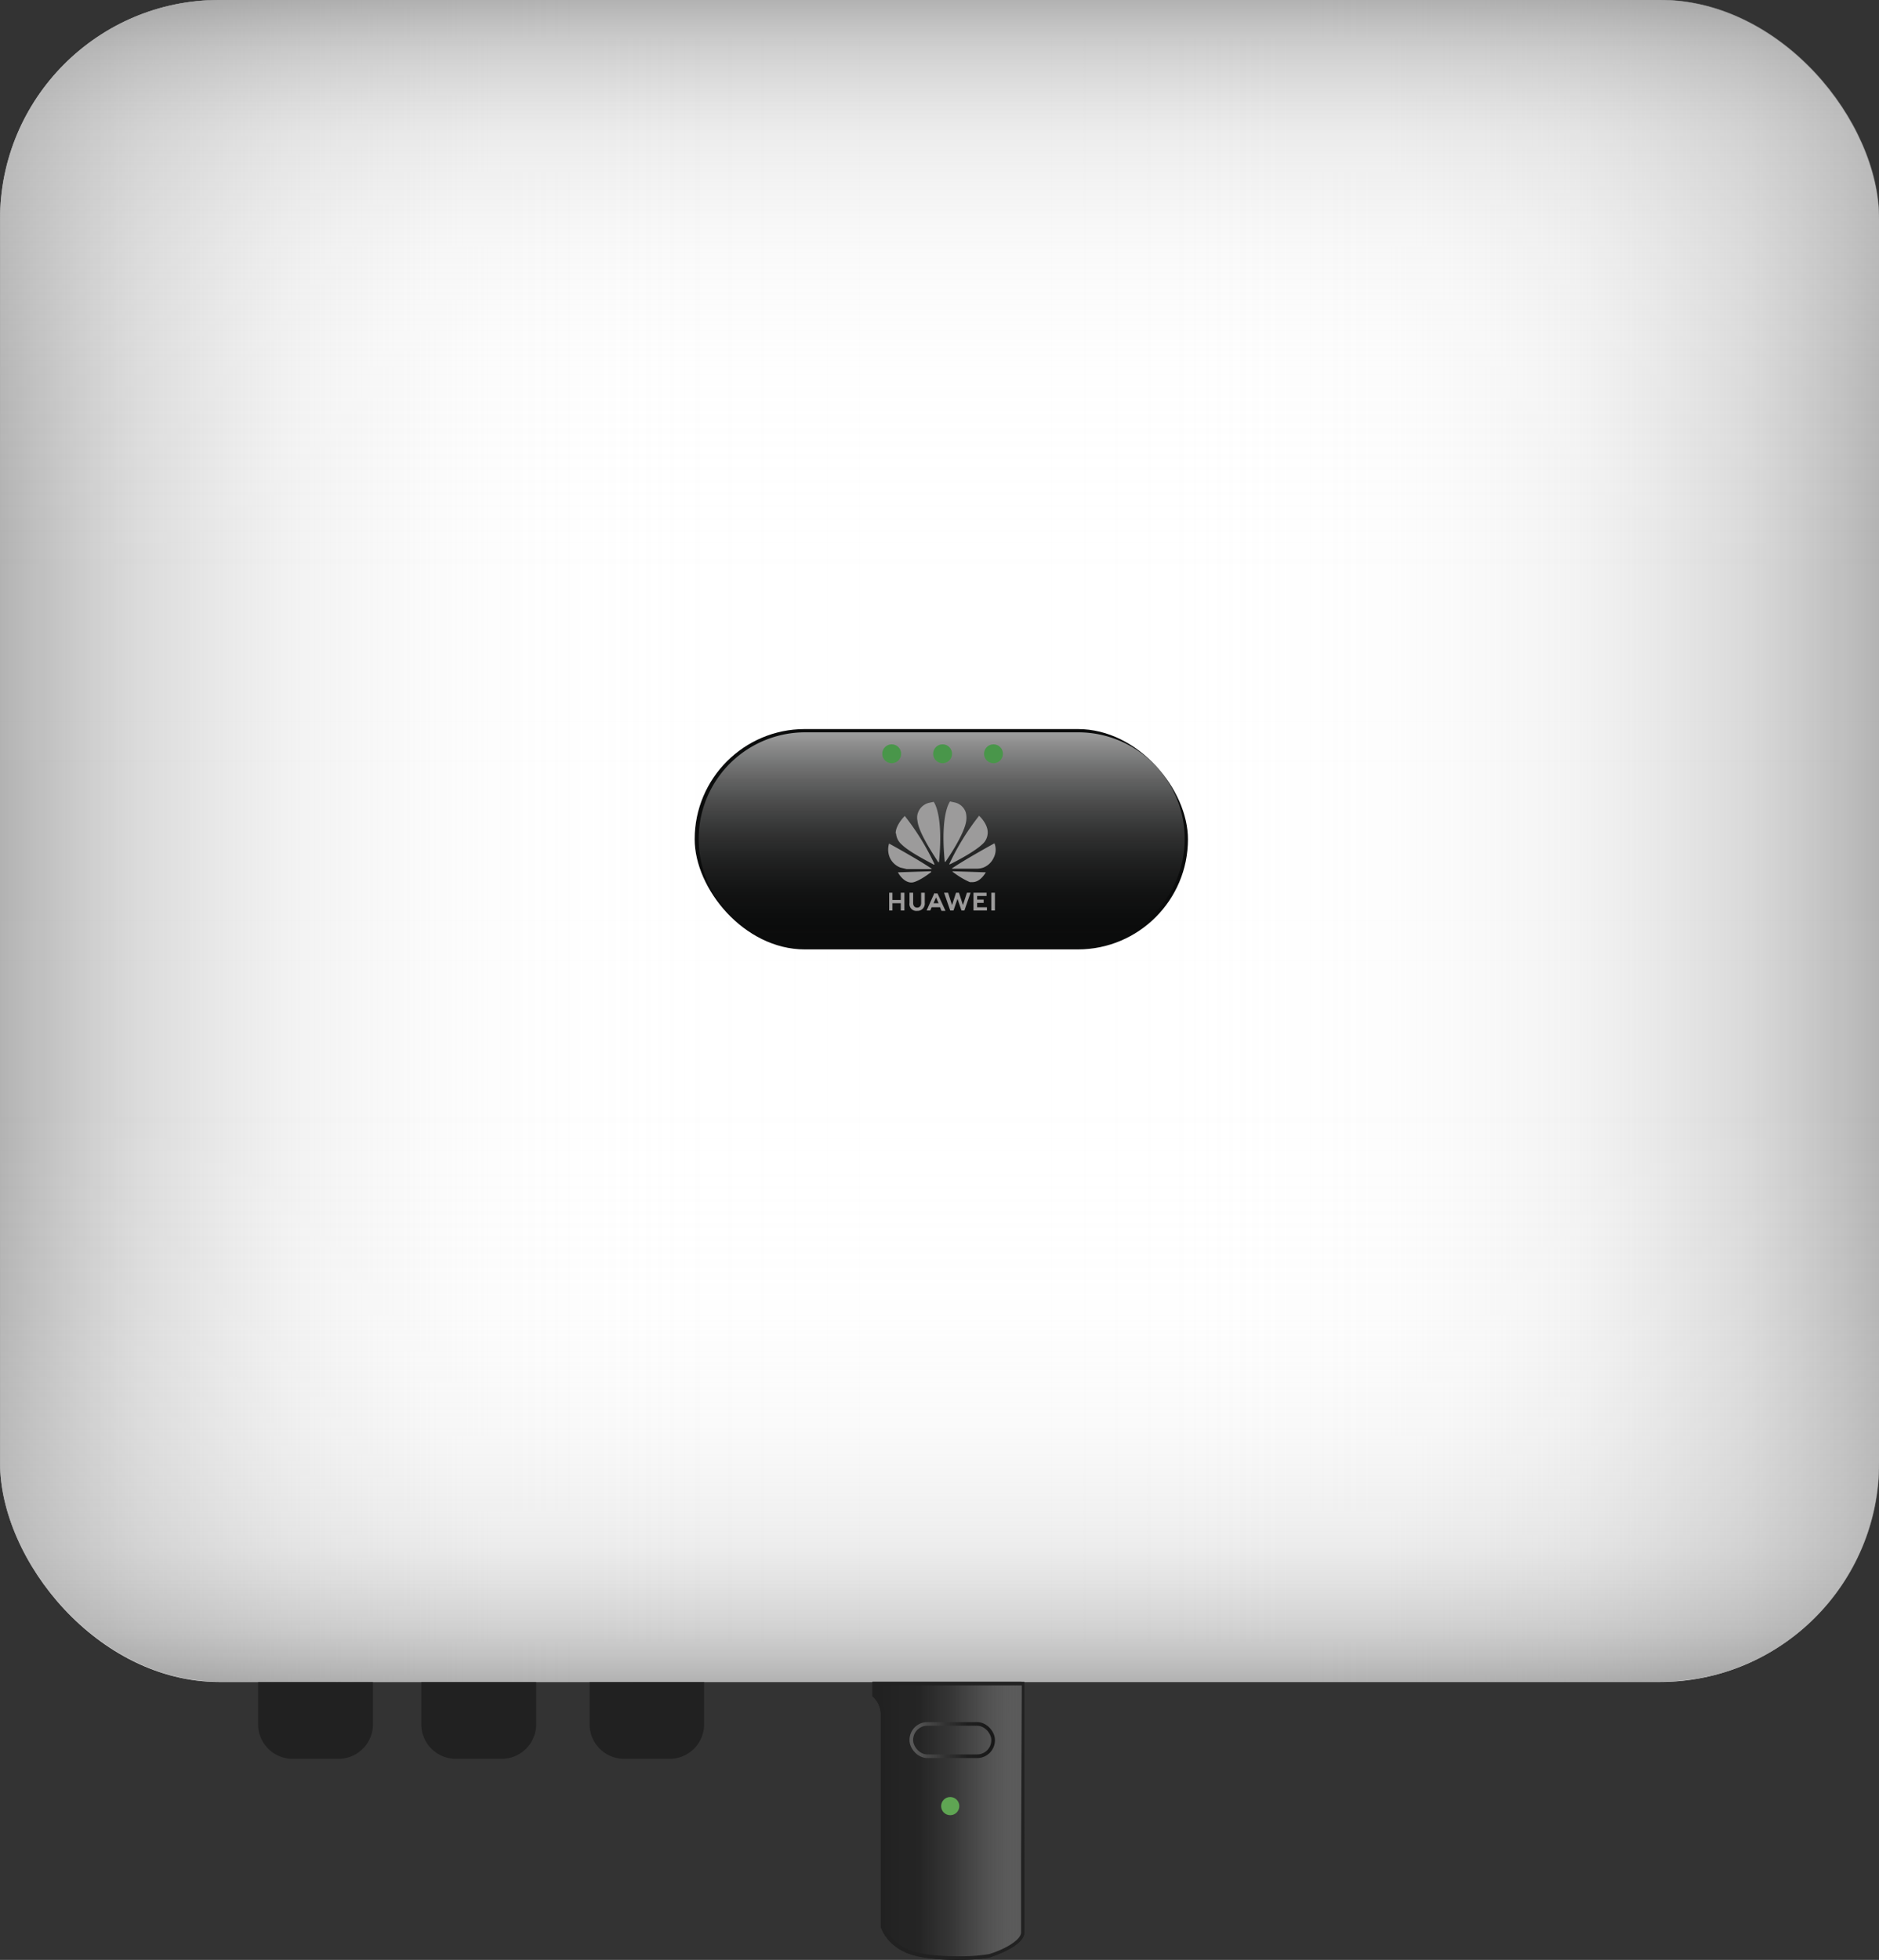
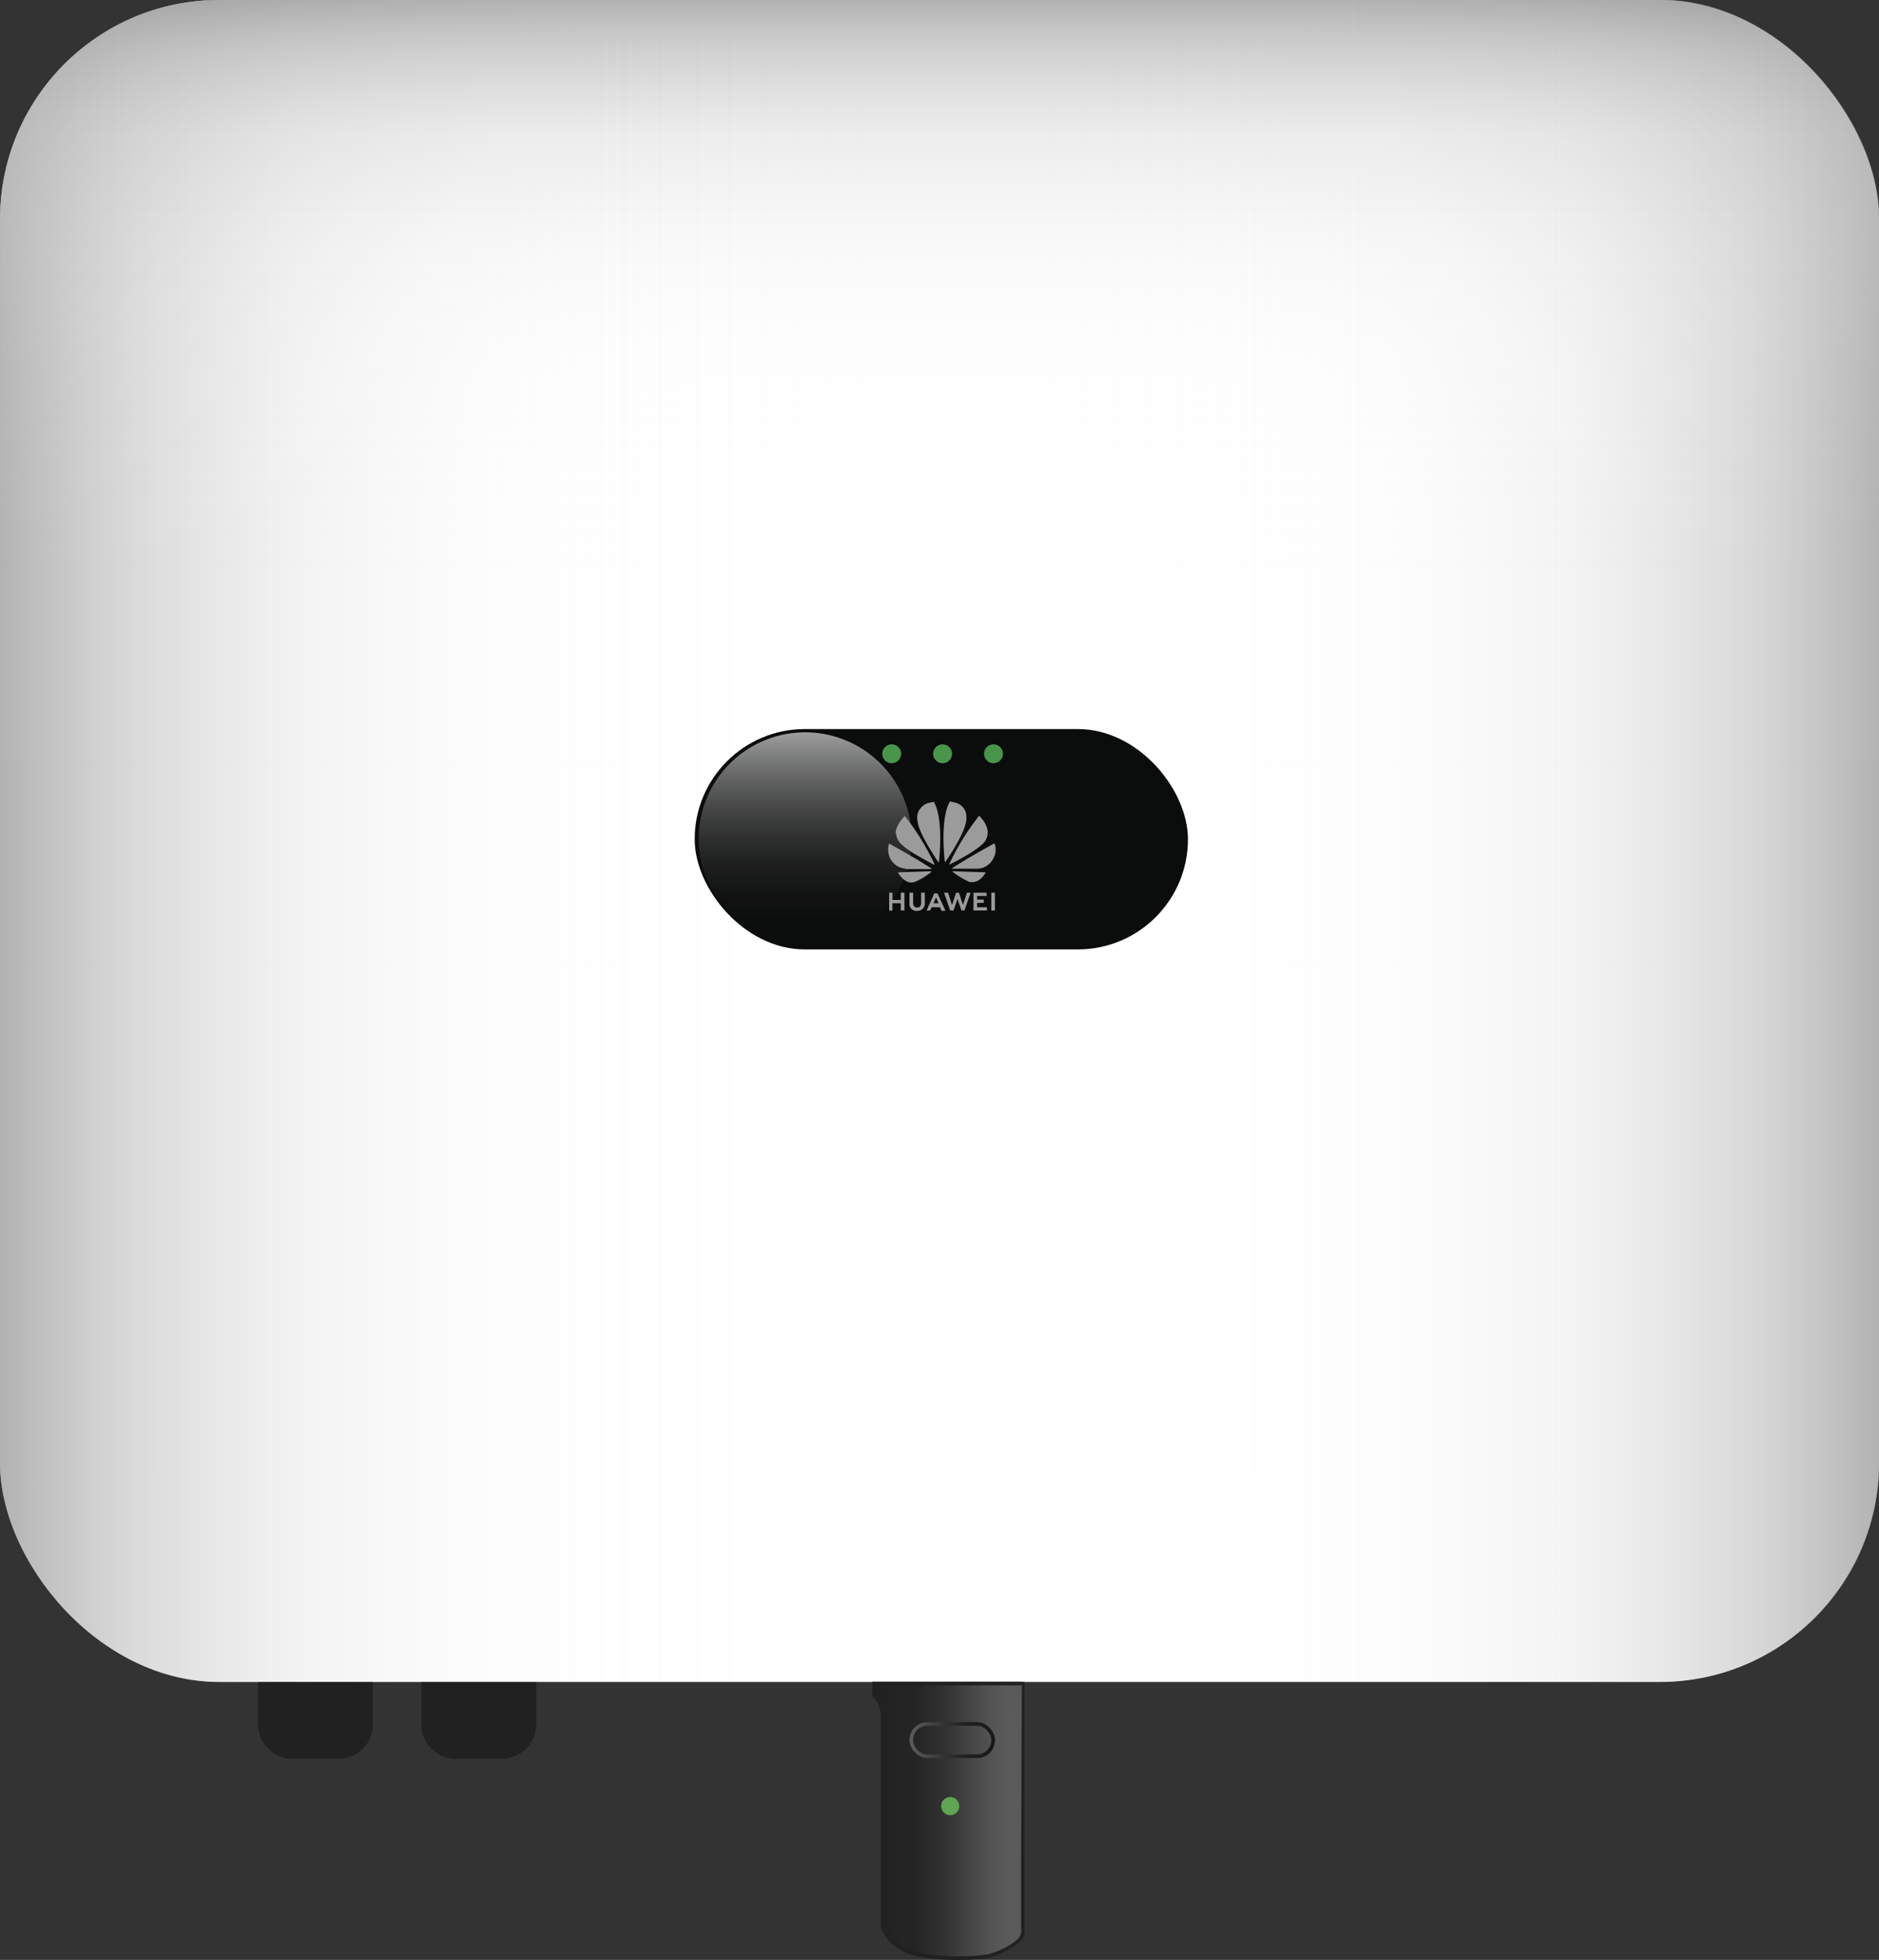
<svg xmlns="http://www.w3.org/2000/svg" xmlns:xlink="http://www.w3.org/1999/xlink" width="516.9" height="539" viewBox="0 0 516.9 539">
  <rect x="0" y="0" width="516.9" height="539" fill="#333333" stroke="none" />
  <defs>
    <style>.a{fill:#fff;}.b{fill:url(#a);}.c{fill:url(#b);}.d{fill:url(#c);}.e{fill:url(#d);}.f{fill:#0b0c0c;}.g,.n{fill:none;}.h{fill:url(#e);}.i{fill:#49964a;}.j{fill:#9c9b9b;}.k{fill:#212121;}.l{fill:url(#f);}.m{fill:#5fa553;}.n{stroke-miterlimit:10;stroke:url(#g);}</style>
    <linearGradient id="a" y1="231.28" x2="516.95" y2="231.28" gradientUnits="userSpaceOnUse">
      <stop offset="0" stop-color="#7f7f7f" stop-opacity="0.6" />
      <stop offset="0.07" stop-color="#a5a5a5" stop-opacity="0.42" />
      <stop offset="0.16" stop-color="#ccc" stop-opacity="0.24" />
      <stop offset="0.26" stop-color="#e9e9e9" stop-opacity="0.1" />
      <stop offset="0.37" stop-color="#fafafa" stop-opacity="0.03" />
      <stop offset="0.5" stop-color="#fff" stop-opacity="0" />
    </linearGradient>
    <linearGradient id="b" x1="60.91" y1="282.35" x2="577.86" y2="282.35" gradientTransform="matrix(1, 0, 0, -1, 0, 564.71)" xlink:href="#a" />
    <linearGradient id="c" x1="319.39" y1="513.63" x2="319.39" y2="51.07" gradientTransform="matrix(1, 0, 0, -1, 0, 564.71)" gradientUnits="userSpaceOnUse">
      <stop offset="0" stop-color="#7f7f7f" stop-opacity="0.6" />
      <stop offset="0.03" stop-color="#9c9c9c" stop-opacity="0.47" />
      <stop offset="0.08" stop-color="silver" stop-opacity="0.29" />
      <stop offset="0.15" stop-color="#ddd" stop-opacity="0.16" />
      <stop offset="0.22" stop-color="#f0f0f0" stop-opacity="0.07" />
      <stop offset="0.33" stop-color="#fcfcfc" stop-opacity="0.01" />
      <stop offset="0.63" stop-color="#fff" stop-opacity="0" />
    </linearGradient>
    <linearGradient id="d" x1="319.39" y1="513.63" x2="319.39" y2="51.07" gradientTransform="matrix(1, 0, 0, 1, 0, 0)" xlink:href="#c" />
    <linearGradient id="e" x1="319.91" y1="252.53" x2="319.91" y2="311.14" gradientUnits="userSpaceOnUse">
      <stop offset="0" stop-color="#fff" stop-opacity="0.6" />
      <stop offset="1" stop-opacity="0" />
    </linearGradient>
    <linearGradient id="f" x1="341.92" y1="551.86" x2="301.91" y2="551.86" gradientUnits="userSpaceOnUse">
      <stop offset="0" stop-color="#7f7f7f" stop-opacity="0.6" />
      <stop offset="0.14" stop-color="#a9a9a9" stop-opacity="0.4" />
      <stop offset="0.31" stop-color="#cfcfcf" stop-opacity="0.23" />
      <stop offset="0.49" stop-color="#eaeaea" stop-opacity="0.1" />
      <stop offset="0.7" stop-color="#fafafa" stop-opacity="0.02" />
      <stop offset="0.98" stop-color="#fff" stop-opacity="0" />
    </linearGradient>
    <linearGradient id="g" x1="250.21" y1="478.58" x2="273.74" y2="478.58" gradientUnits="userSpaceOnUse">
      <stop offset="0" stop-color="#7f7f7f" stop-opacity="0.6" />
      <stop offset="0.01" stop-color="#7d7d7d" stop-opacity="0.61" />
      <stop offset="0.21" stop-color="#505050" stop-opacity="0.78" />
      <stop offset="0.43" stop-color="#313131" stop-opacity="0.9" />
      <stop offset="0.67" stop-color="#1e1e1e" stop-opacity="0.98" />
      <stop offset="1" stop-color="#181818" />
    </linearGradient>
  </defs>
  <rect class="a" width="516.9" height="462.56" rx="60.3" />
  <rect class="b" width="516.9" height="462.56" rx="60.3" />
  <rect class="c" x="60.9" y="51.1" width="516.9" height="462.56" rx="60.3" transform="translate(577.9 513.6) rotate(-180)" />
-   <rect class="d" x="60.9" y="51.1" width="516.9" height="462.56" rx="60.3" transform="translate(577.9 513.6) rotate(-180)" />
  <rect class="e" x="60.9" y="51.1" width="516.9" height="462.56" rx="60.3" transform="translate(577.9 513.6) rotate(180)" />
  <rect class="f" x="191.1" y="200.5" width="135.7" height="60.6" rx="30.3" />
  <rect class="g" x="191.1" y="200.5" width="135.7" height="60.6" rx="30.3" />
-   <path class="h" d="M282.4,311.1a29.3,29.3,0,1,1,0-58.6h75.1a29.3,29.3,0,0,1,0,58.6Z" transform="translate(-60.9 -51.1)" />
+   <path class="h" d="M282.4,311.1a29.3,29.3,0,1,1,0-58.6a29.3,29.3,0,0,1,0,58.6Z" transform="translate(-60.9 -51.1)" />
  <circle class="i" cx="245.3" cy="207.3" r="2.6" />
  <circle class="i" cx="273.3" cy="207.3" r="2.6" />
  <circle class="i" cx="259.3" cy="207.3" r="2.6" />
  <path class="j" d="M314.3,296.6v2.8c0,.8-.4,1.3-1.1,1.3s-1.1-.5-1.1-1.3v-2.8h-1v2.8a1.9,1.9,0,0,0,2.1,2.2,2,2,0,0,0,2.1-2.2v-2.8Zm3.7,0-2.2,4.9h1l.4-.9h2.3l.4,1H321l-2.2-4.8H318Zm5.9,0-1.1,3.4-1.1-3.4h-1.1l1.7,4.9h.9l1.1-3.2,1.1,3.2h.8l1.7-4.9h-1l-1.1,3.4-1.1-3.4Zm9.7,0v4.9h1v-4.9Zm-28.1,0v4.9h.9v-2h2.3v2h1v-4.9h-1v2h-2.3v-2Zm23.2,0v4.9h3.7v-.9h-2.7v-1.2h1.8v-.9h-1.8v-1h2.6v-.9Zm-10.3,1.3.7,1.6h-1.4Z" transform="translate(-60.9 -51.1)" />
  <path class="j" d="M317.8,271.6l-1.4.3h0a4.3,4.3,0,0,0-3,2.8,3.6,3.6,0,0,0-.2,1.1v.4c.1.8.2,1.3.2,1.3.8,3.6,4.8,9.4,5.6,10.7h.2c1.3-13.1-1.4-16.5-1.4-16.5Zm4.4,0s-2.7,3.4-1.4,16.5h.2c.9-1.3,4.8-7.1,5.6-10.7a6.1,6.1,0,0,0,0-2.8,4.1,4.1,0,0,0-3-2.8l-1.4-.3Zm-12.4,3.9s-2.3,2.2-2.5,4.5h0v.3h.1a4.4,4.4,0,0,0,1.5,3c2.2,2.2,7.7,4.9,8.9,5.6a.1.1,0,0,0,.1-.1h.1a68.1,68.1,0,0,0-8.2-13.3Zm20.4,0a68.1,68.1,0,0,0-8.2,13.3h.2c1.3-.6,6.7-3.4,8.9-5.5a4.2,4.2,0,0,0,1.5-3c.2-2.6-2.4-4.9-2.4-4.9Zm4.3,7.5s-7.7,4.2-11.7,6.9h0s-.1,0,0,.1h7a5.6,5.6,0,0,0,1.6-.3,5.3,5.3,0,0,0,2.9-2.8,4.9,4.9,0,0,0,.5-2.2h0a5,5,0,0,0-.3-1.6Zm-29,0a5.7,5.7,0,0,0,.2,4,5.3,5.3,0,0,0,2.9,2.7l1.7.4h6.8a.1.1,0,0,0,.1-.1h0c-4-2.7-11.7-6.9-11.7-6.9Zm11.5,7.7-9.1.3c1,1.8,2.7,3.2,4.4,2.7s3.9-2.1,4.8-2.8h0a.1.1,0,0,0-.1-.1Zm6,0h0a.1.1,0,0,0-.1.1h0a22.7,22.7,0,0,0,4.8,2.9h.7c.9,0,2.3-.4,3.7-2.7Z" transform="translate(-60.9 -51.1)" />
  <path class="k" d="M71,462.6h31.6a0,0,0,0,1,0,0v11.6a9.5,9.5,0,0,1-9.5,9.5H80.5a9.5,9.5,0,0,1-9.5-9.5V462.6A0,0,0,0,1,71,462.6Z" />
  <path class="k" d="M115.9,462.6h31.6a0,0,0,0,1,0,0v11.6a9.5,9.5,0,0,1-9.5,9.5H125.4a9.5,9.5,0,0,1-9.5-9.5V462.6A0,0,0,0,1,115.9,462.6Z" />
-   <path class="k" d="M162.1,462.6h31.6a0,0,0,0,1,0,0v11.6a9.5,9.5,0,0,1-9.5,9.5H171.7a9.5,9.5,0,0,1-9.5-9.5V462.6A0,0,0,0,1,162.1,462.6Z" />
  <path class="k" d="M342.7,513.6H300.9v4a6.6,6.6,0,0,1,2.3,5.2V581s1.3,5,7.7,7.4,20.1,1.7,22.3,1,9.5-3.4,9.5-6.9V562.2" transform="translate(-60.9 -51.1)" />
  <path class="k" d="M341.9,513.6h-41v4a6.6,6.6,0,0,1,2.3,5.2V581s1.3,5,7.7,7.4,20.1,1.7,22.3,1,9.5-3.4,9.5-6.9V562.2" transform="translate(-60.9 -51.1)" />
  <path class="l" d="M341.8,561.8v20.7c0,2.3-5.1,4.9-8.8,6a48.2,48.2,0,0,1-8.5.6c-3.3,0-9.4-.2-13.1-1.6-5.4-2.1-6.9-5.9-7.1-6.7v-58a7.9,7.9,0,0,0-2.3-5.6v-2.6h40" transform="translate(-60.9 -51.1)" />
  <circle class="m" cx="261.4" cy="496.7" r="2.5" />
  <rect class="n" x="250.7" y="474.1" width="22.5" height="8.89" rx="4.4" />
</svg>